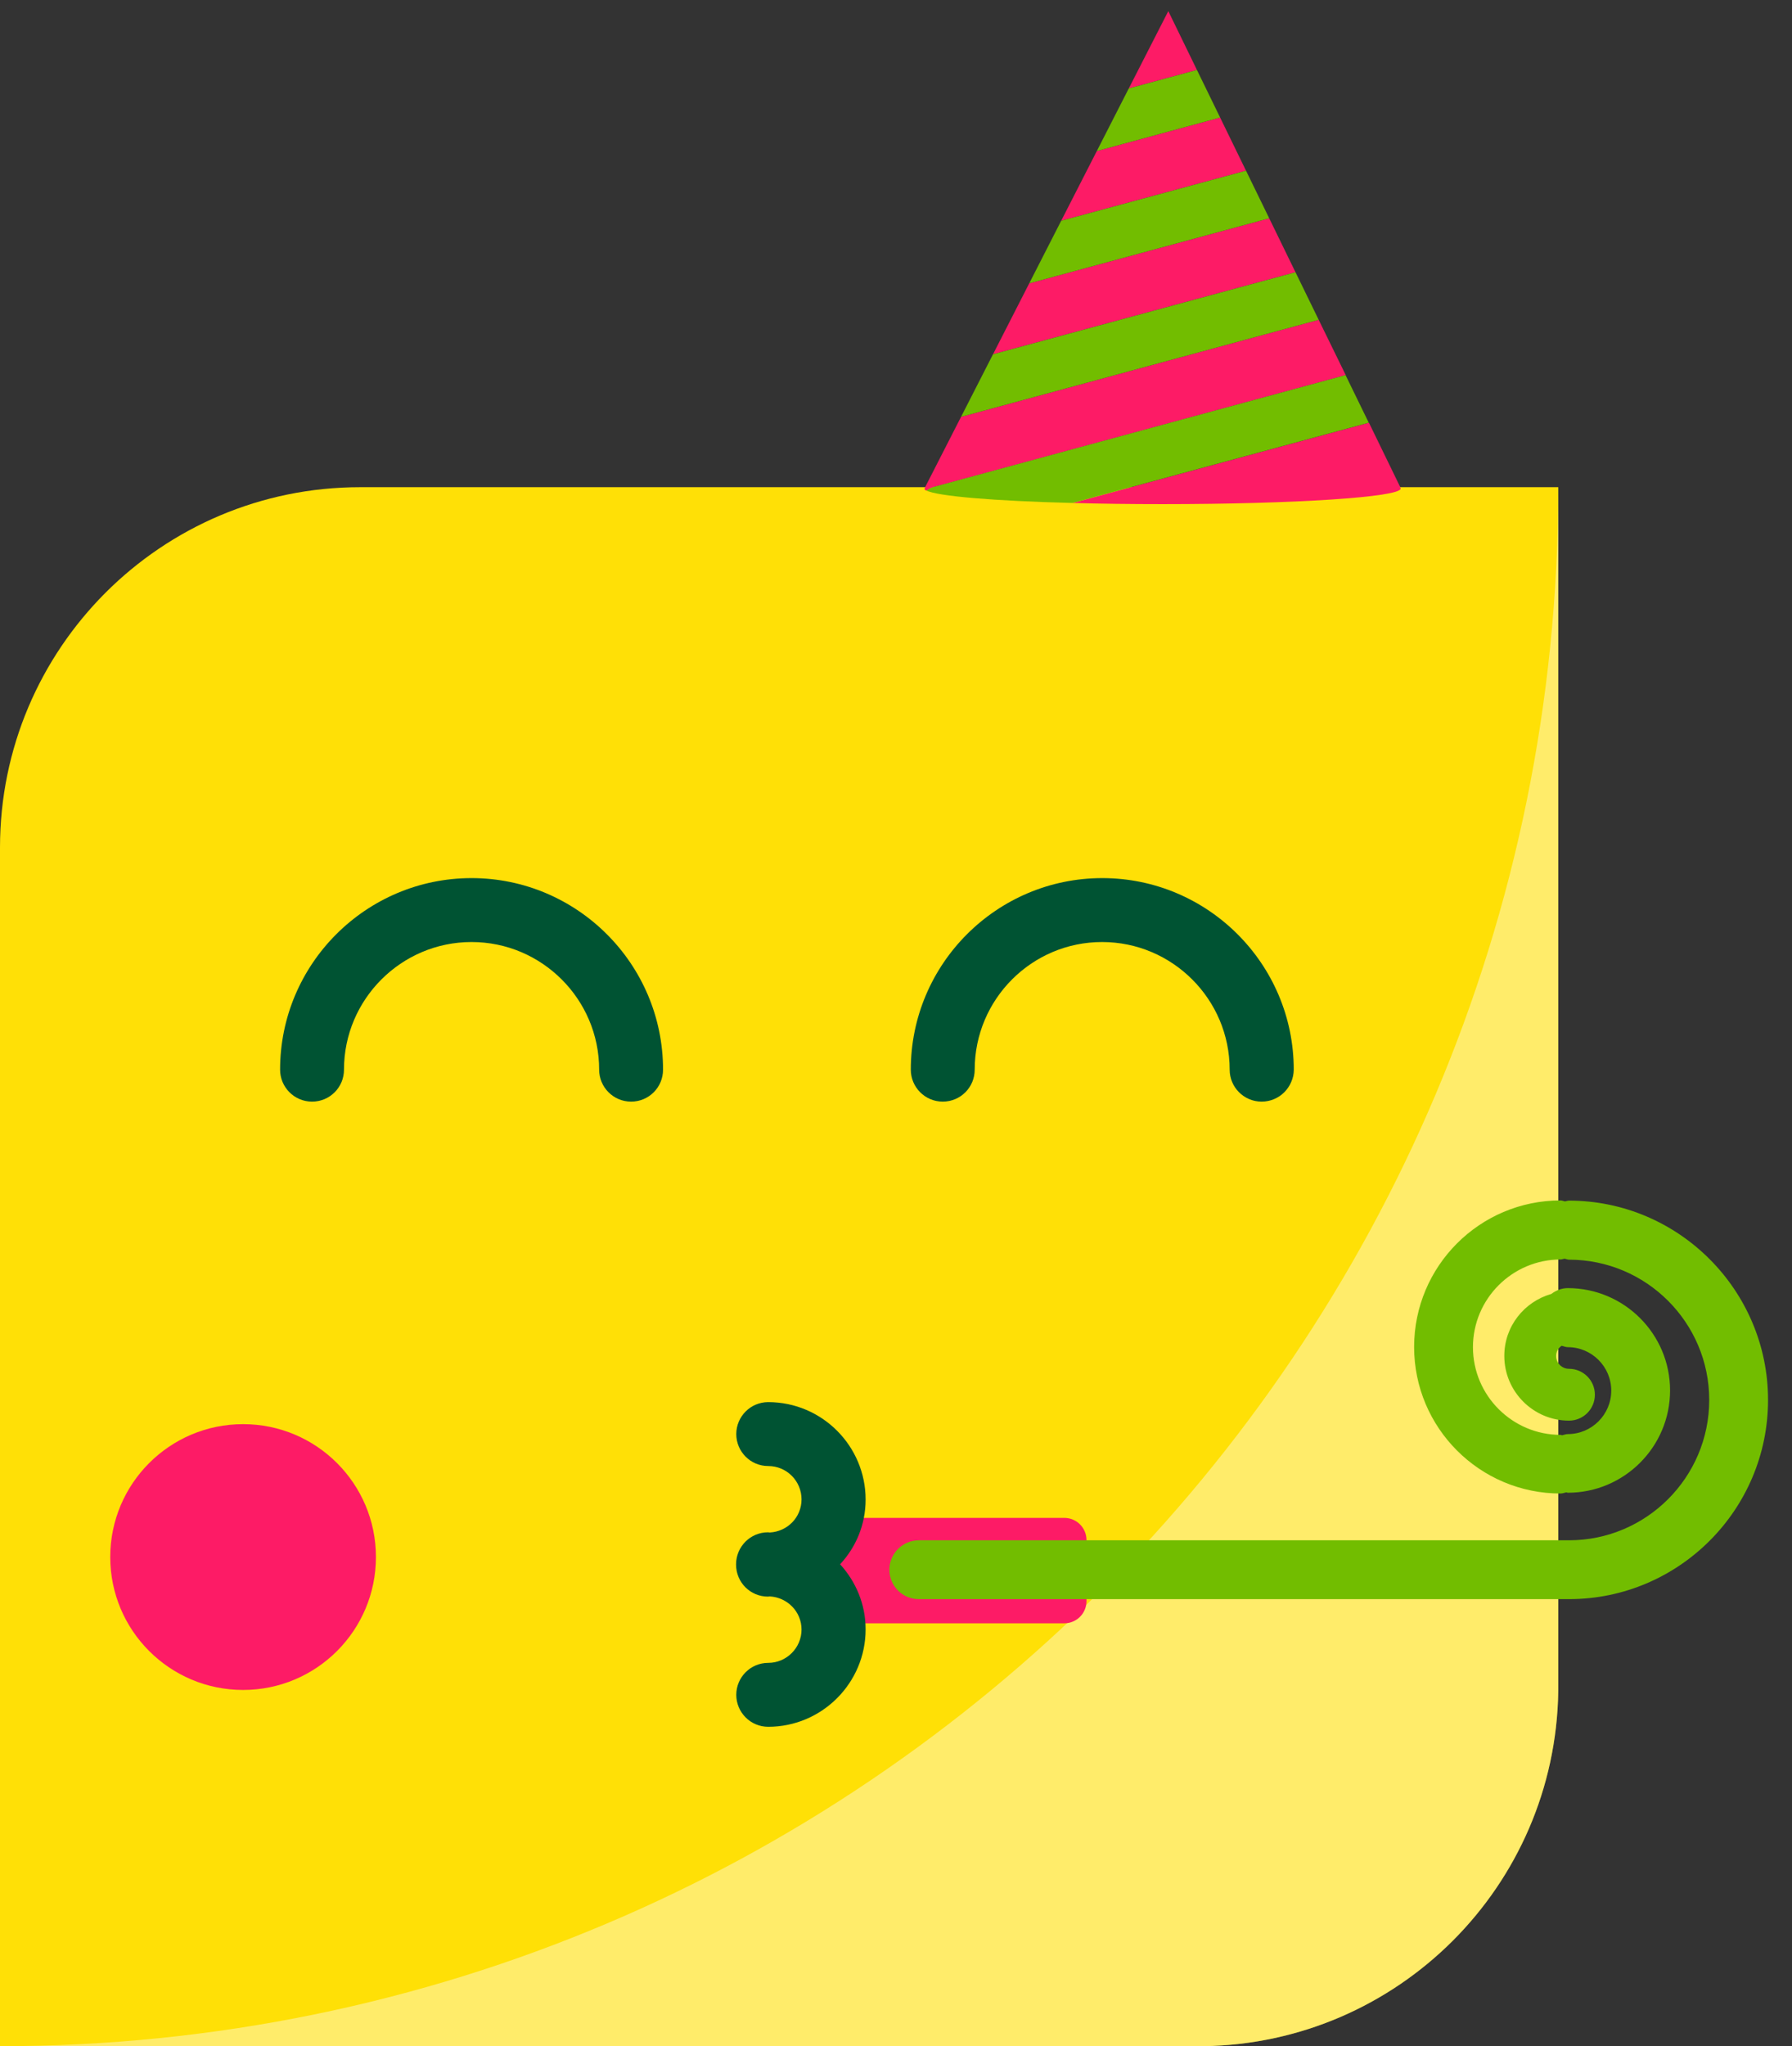
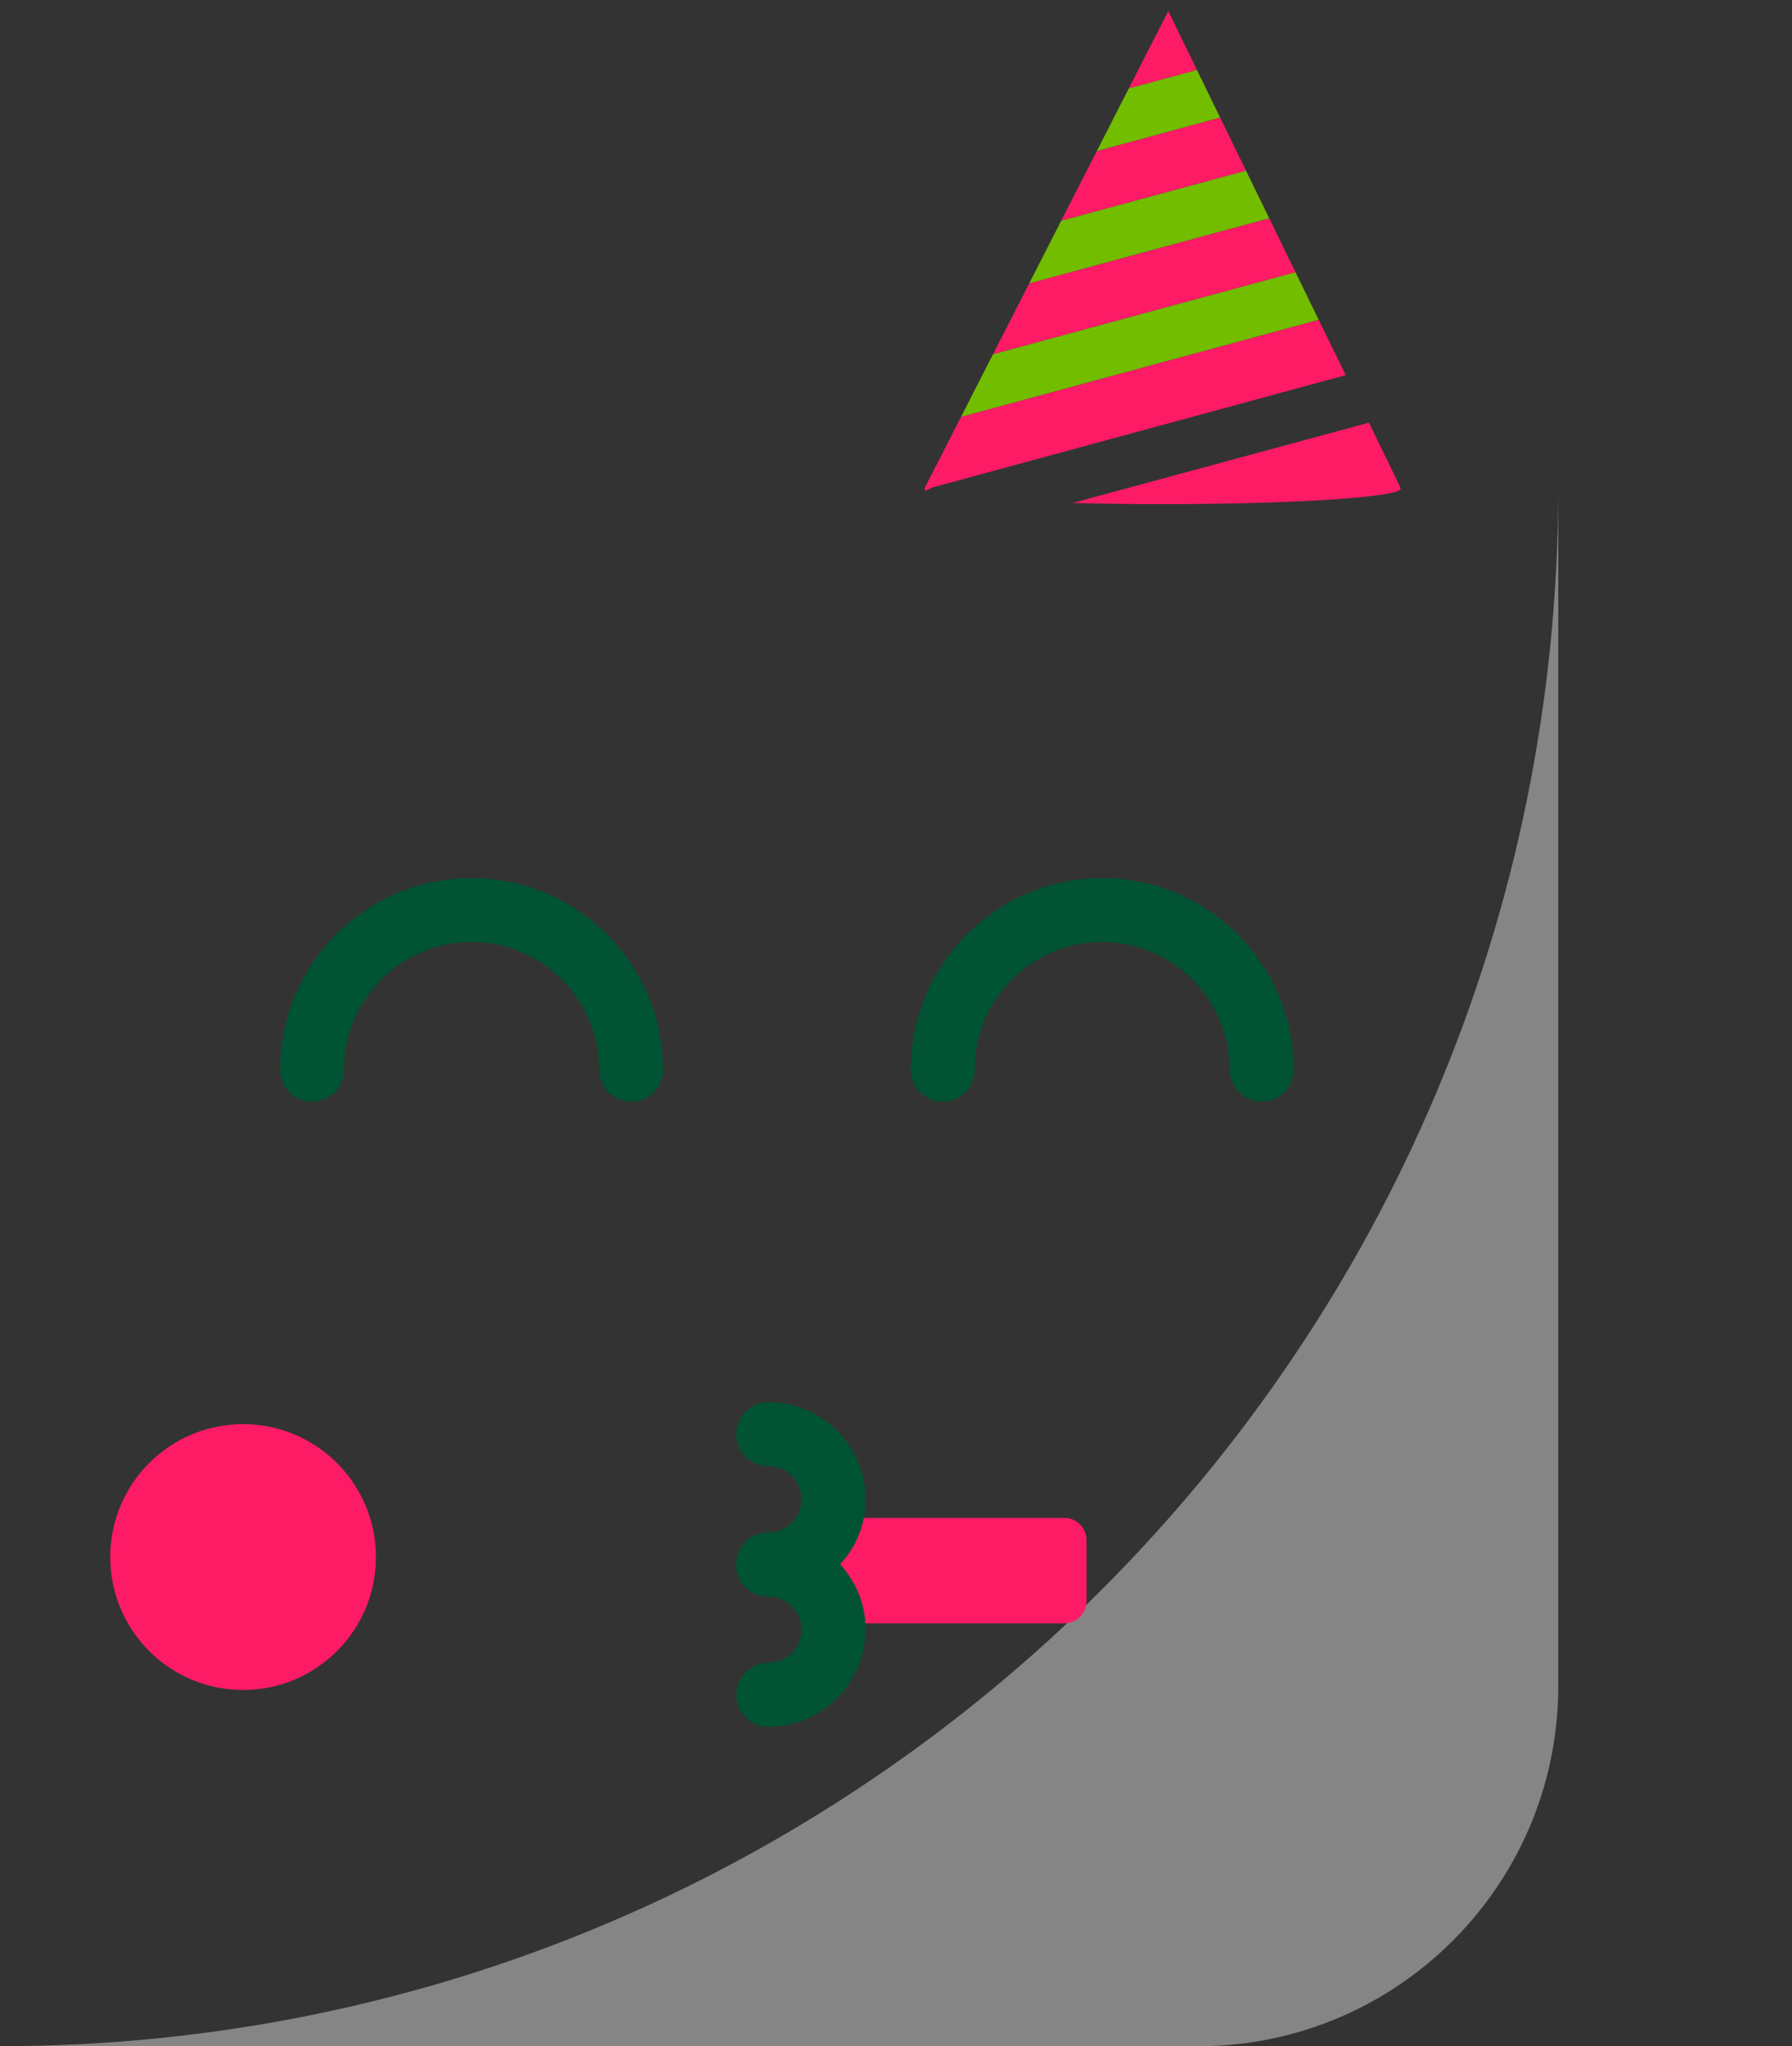
<svg xmlns="http://www.w3.org/2000/svg" version="1.1" id="Ebene_1" x="0px" y="0px" viewBox="0 0 92 105" style="enable-background:new 0 0 92 105;" xml:space="preserve">
  <rect x="0" y="0" width="92" height="105" fill="#333333" stroke="none" />
  <style type="text/css">
	.st0{fill:#FD1B66;}
	.st1{fill:#72BD00;}
	.st2{fill:#FFE006;}
	.st3{opacity:0.4;}
	.st4{fill:#FFFFFF;}
	.st5{fill:#005333;}
</style>
  <g>
    <g>
      <polygon class="st0" points="59.98,0.57 57.95,4.54 61.45,3.59   " />
    </g>
    <g>
      <polygon class="st0" points="62.64,6.03 56.31,7.75 54.48,11.33 63.97,8.76   " />
    </g>
    <g>
      <polygon class="st1" points="61.45,3.59 57.95,4.54 56.31,7.75 62.64,6.03   " />
    </g>
    <g>
-       <path class="st2" d="M18.49,25C8.28,25,0,33.28,0,43.49V105h61.79c9.99-0.15,18.06-8.21,18.21-18.21V25H18.49z" />
-     </g>
+       </g>
    <g class="st3">
-       <path class="st4" d="M0,105h61.79c9.99-0.15,18.06-8.21,18.21-18.21V25C80,69.18,44.18,105,0,105z" />
+       <path class="st4" d="M0,105h61.79c9.99-0.15,18.06-8.21,18.21-18.21V25C80,69.18,44.18,105,0,105" />
    </g>
    <g>
      <circle class="st0" cx="12.48" cy="79.9" r="6.82" />
    </g>
    <path class="st5" d="M32.4,56.53c-0.91,0-1.64-0.74-1.64-1.64c0-3.61-2.94-6.55-6.55-6.55s-6.55,2.94-6.55,6.55   c0,0.91-0.73,1.64-1.64,1.64c-0.91,0-1.64-0.74-1.64-1.64c0-5.42,4.41-9.83,9.83-9.83s9.83,4.41,9.83,9.83   C34.04,55.8,33.31,56.53,32.4,56.53z" />
    <path class="st5" d="M64.77,56.53c-0.91,0-1.64-0.74-1.64-1.64c0-3.61-2.94-6.55-6.55-6.55c-3.61,0-6.54,2.94-6.54,6.55   c0,0.91-0.73,1.64-1.64,1.64s-1.64-0.74-1.64-1.64c0-5.42,4.41-9.83,9.83-9.83s9.83,4.41,9.83,9.83   C66.41,55.8,65.68,56.53,64.77,56.53z" />
    <g>
      <polygon class="st0" points="65.16,11.2 52.84,14.54 50.98,18.18 66.51,13.97   " />
    </g>
    <g>
      <path class="st0" d="M59.69,25.87c6.75,0,12.22-0.36,12.22-0.8c0-0.02-0.02-0.05-0.05-0.07h0.03l-1.61-3.31l-15.21,4.12    C56.5,25.85,58.05,25.87,59.69,25.87z" />
    </g>
    <g>
      <path class="st0" d="M69.09,19.25l-1.39-2.84l-18.36,4.98l-1.86,3.64h0.02c-0.01,0.02-0.04,0.03-0.04,0.05    c0,0.03,0.04,0.07,0.1,0.1c0.11-0.07,0.22-0.14,0.36-0.18L69.09,19.25z" />
    </g>
    <g>
      <polygon class="st1" points="66.51,13.97 50.98,18.18 49.34,21.39 67.7,16.41   " />
    </g>
    <g>
-       <path class="st1" d="M47.92,24.99c-0.13,0.04-0.25,0.11-0.36,0.18c0.54,0.29,3.48,0.54,7.5,0.64l15.21-4.12l-1.19-2.44    L47.92,24.99z" />
-     </g>
+       </g>
    <g>
      <polygon class="st1" points="63.97,8.76 54.48,11.33 52.84,14.54 65.16,11.2   " />
    </g>
    <g>
      <path class="st0" d="M43.53,83.3h11.11c0.63,0,1.14-0.51,1.14-1.14v-3.13c0-0.63-0.51-1.14-1.14-1.14H43.53    c-0.63,0-1.14,0.51-1.14,1.14v3.13C42.4,82.79,42.91,83.3,43.53,83.3z" />
    </g>
    <g>
      <g>
-         <path class="st1" d="M80.55,61.61c-0.07,0-0.13,0.03-0.2,0.04c-0.08-0.01-0.15-0.05-0.23-0.05c-4.15,0-7.52,3.37-7.52,7.52     c0,4.15,3.37,7.52,7.52,7.52c0.1,0,0.19-0.04,0.29-0.06c0.03,0,0.05,0.02,0.08,0.02c2.89,0,5.25-2.35,5.25-5.25     c0-2.89-2.35-5.25-5.25-5.25c-0.32,0-0.61,0.12-0.85,0.3c-1.39,0.4-2.41,1.66-2.41,3.18c0,1.83,1.49,3.32,3.32,3.32     c0.74,0,1.33-0.6,1.33-1.33c0-0.74-0.6-1.33-1.33-1.33c-0.36,0-0.66-0.29-0.66-0.66c0-0.22,0.11-0.4,0.28-0.52     c0.11,0.02,0.21,0.07,0.32,0.07c1.23,0,2.23,1,2.23,2.23c0,1.23-1,2.23-2.23,2.23c-0.1,0-0.19,0.04-0.29,0.06     c-0.03,0-0.05-0.02-0.08-0.02c-2.48,0-4.5-2.02-4.5-4.5c0-2.48,2.02-4.5,4.5-4.5c0.07,0,0.13-0.03,0.2-0.04     c0.08,0.01,0.15,0.05,0.23,0.05c3.97,0,7.2,3.23,7.2,7.2c0,3.97-3.23,7.2-7.2,7.2H47.17c-0.83,0-1.51,0.68-1.51,1.51     c0,0.83,0.67,1.51,1.51,1.51h33.38c5.64,0,10.22-4.59,10.22-10.22S86.18,61.61,80.55,61.61z" />
-       </g>
+         </g>
    </g>
    <path class="st5" d="M44.44,76.95c0-2.75-2.24-5-5-5c-0.91,0-1.64,0.74-1.64,1.64s0.73,1.64,1.64,1.64c0.95,0,1.71,0.77,1.71,1.71   c0,0.92-0.72,1.65-1.63,1.7c-0.03,0-0.06-0.01-0.09-0.01c-0.91,0-1.64,0.74-1.64,1.64c0,0,0,0.01,0,0.01s0,0.01,0,0.01   c0,0.91,0.73,1.64,1.64,1.64c0.03,0,0.06-0.01,0.09-0.01c0.9,0.05,1.63,0.78,1.63,1.7c0,0.94-0.77,1.71-1.71,1.71   c-0.91,0-1.64,0.74-1.64,1.64s0.73,1.64,1.64,1.64c2.75,0,5-2.24,5-5c0-1.29-0.5-2.45-1.31-3.34   C43.94,79.4,44.44,78.24,44.44,76.95z" />
  </g>
</svg>